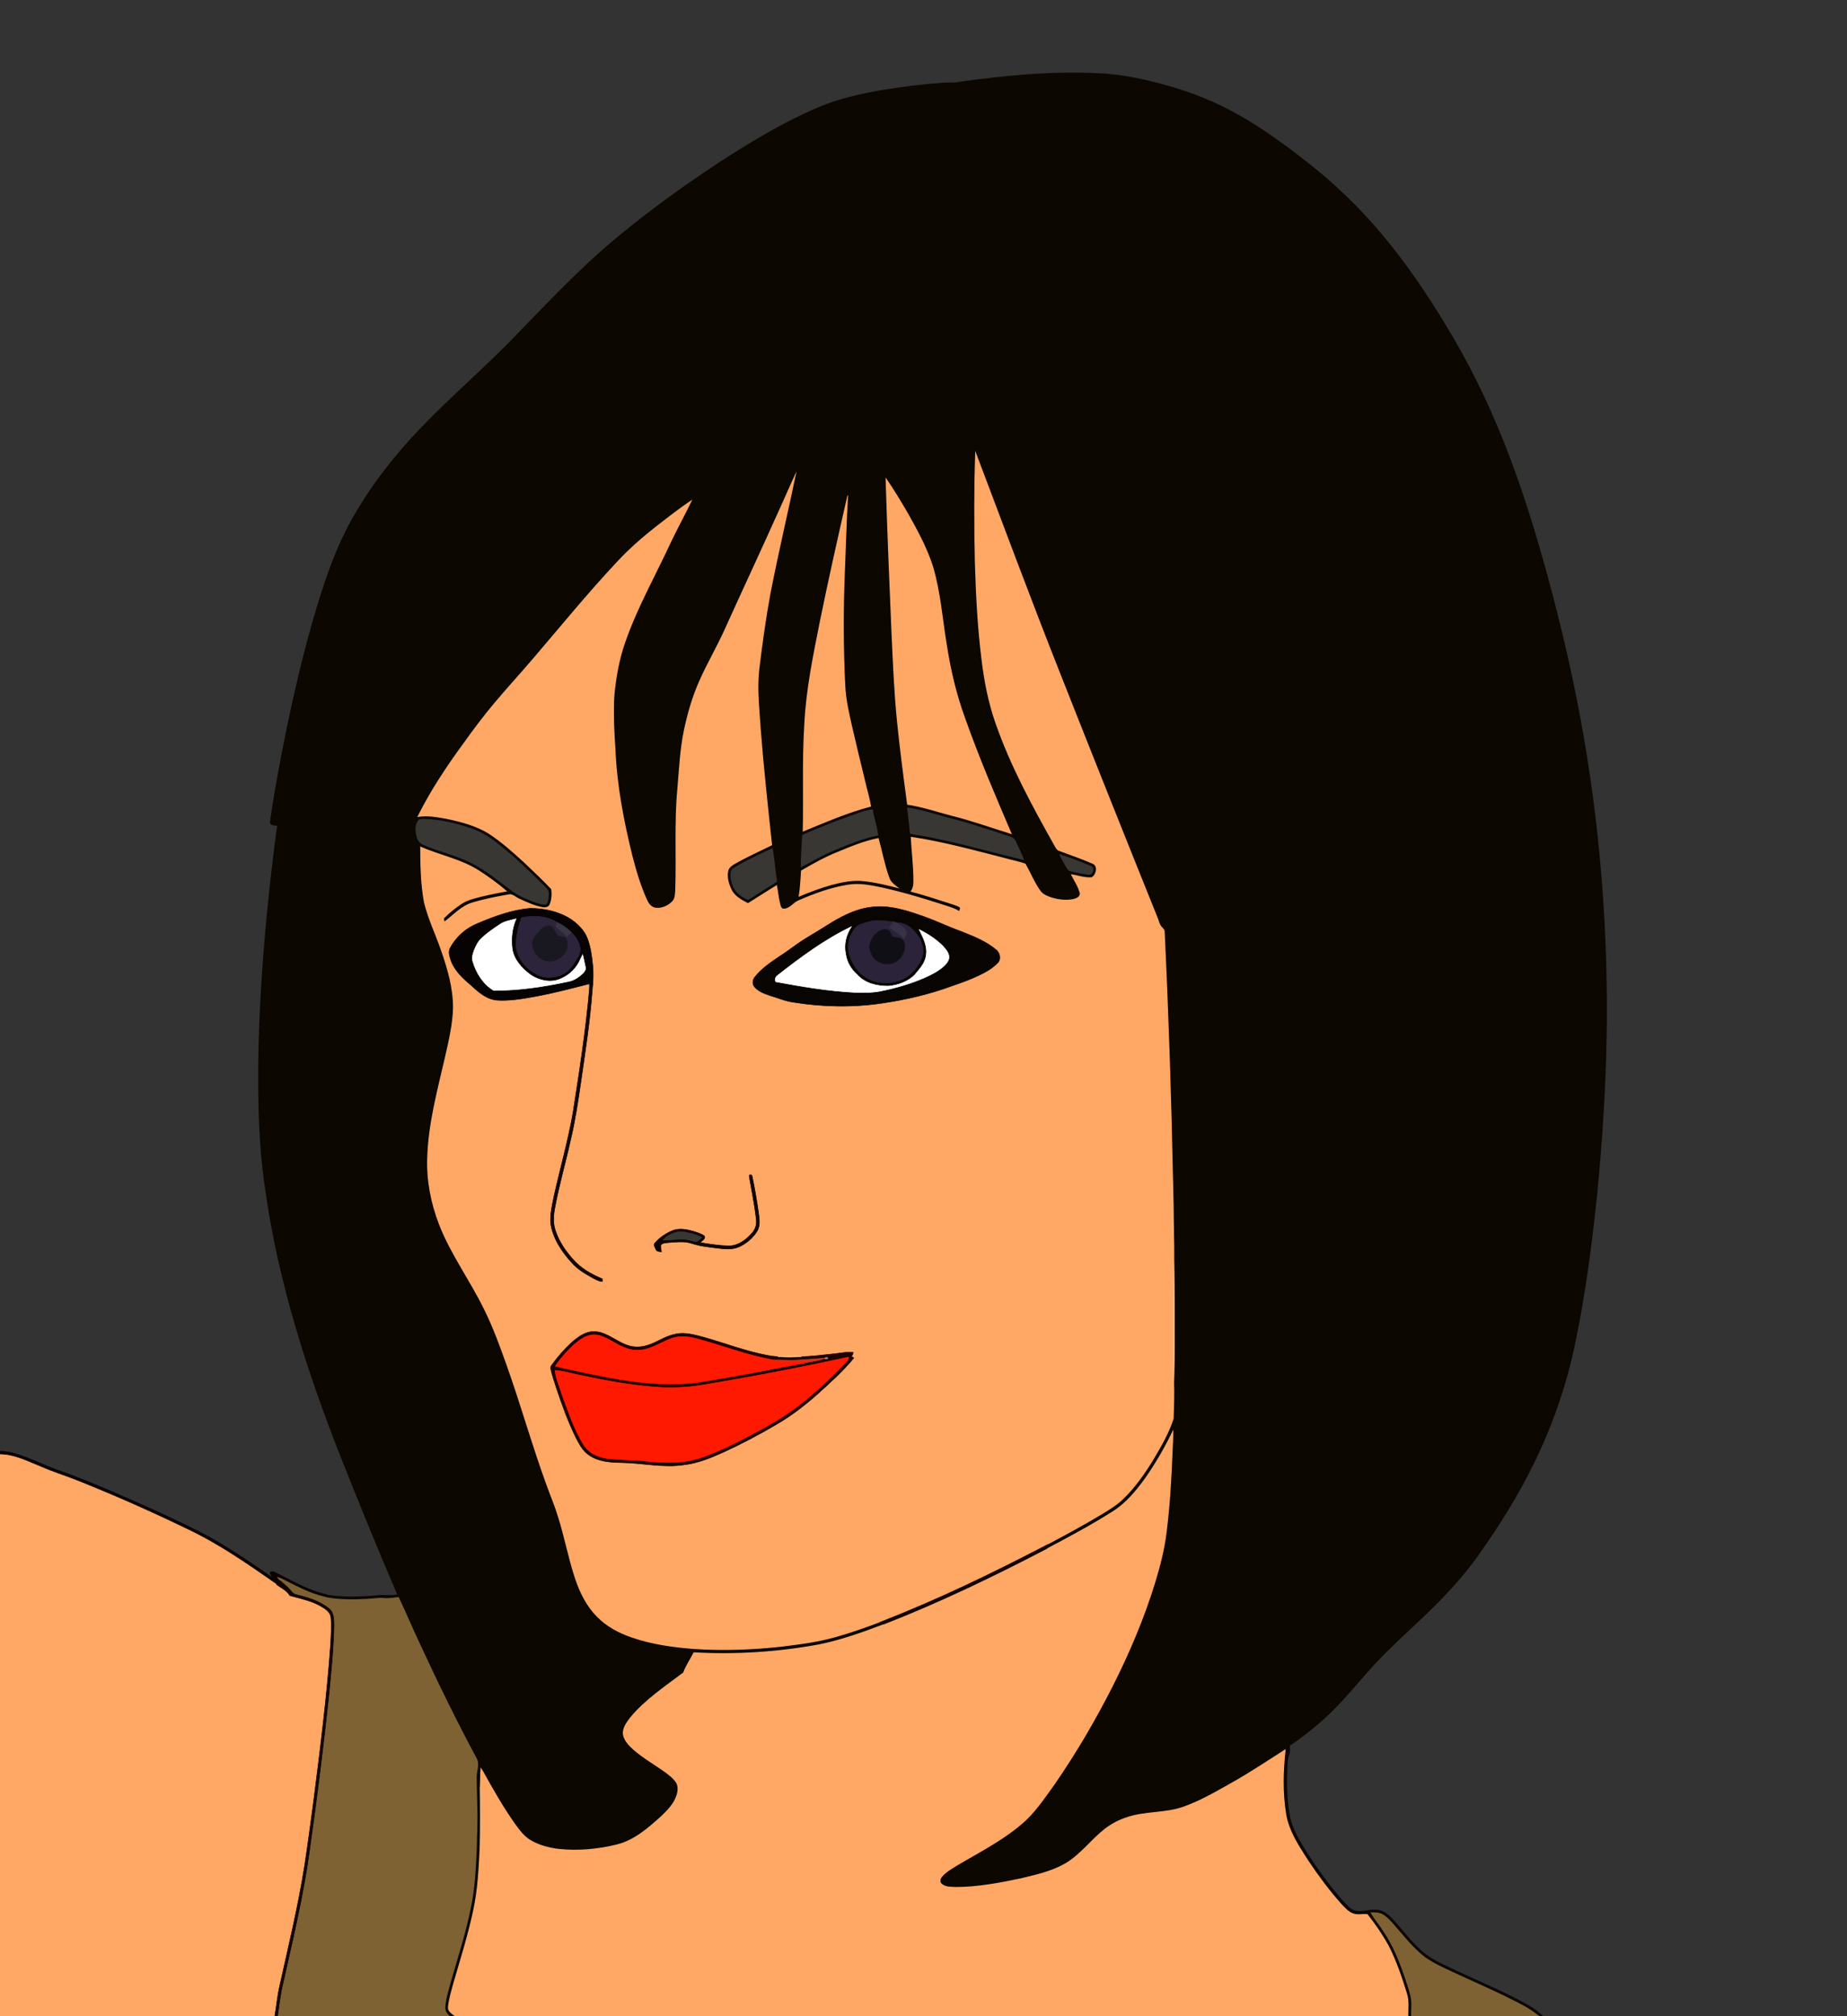
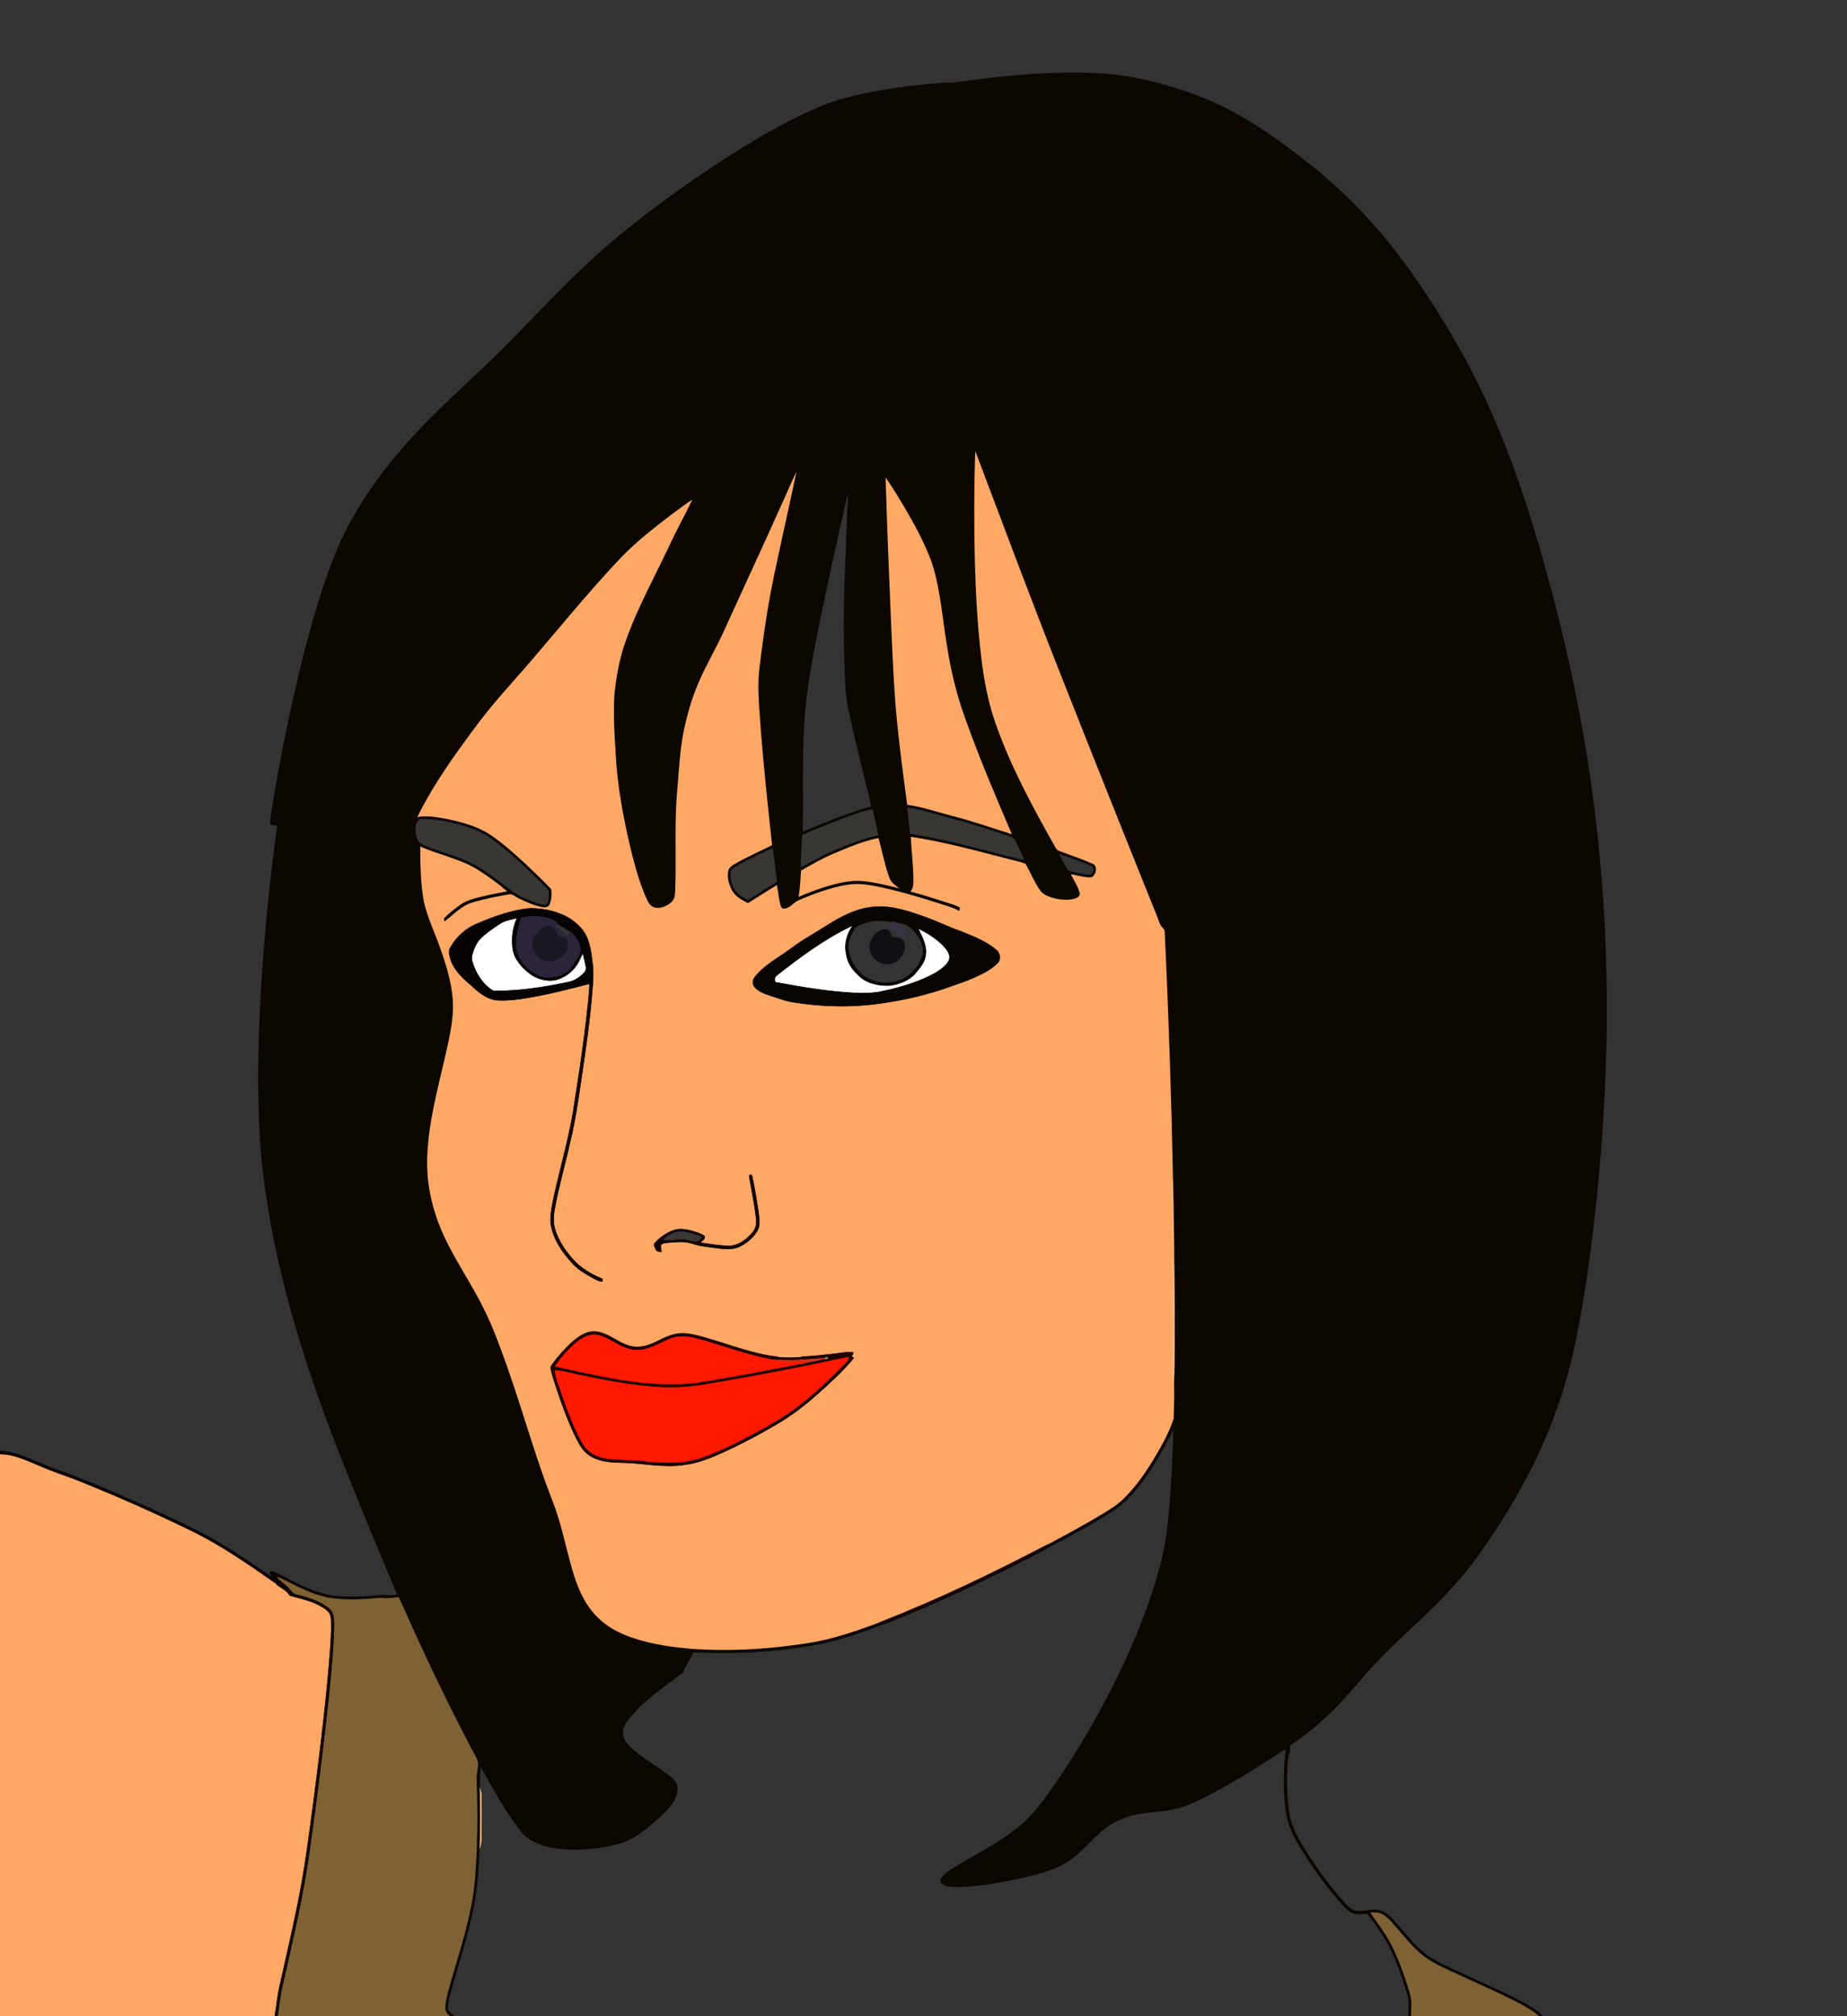
<svg xmlns="http://www.w3.org/2000/svg" version="1.1" id="Layer_1" x="0px" y="0px" viewBox="0 -61.283 1814.905 1981.283" enable-background="new 0 -61.283 1814.905 1981.283" xml:space="preserve">
  <rect x="0" y="-61.283" width="1814.905" height="1981.283" fill="#333333" stroke="none" />
  <g>
    <path fill="#FFA865" stroke="#FFA865" stroke-width="0.5" d="M958.3,381.74c27.76,73.41,55.12,146.99,84,219.97   c31.56,79.91,63.38,159.72,95.49,239.41c1.17,2.77,1.56,5.99,3.73,8.26c1.42,1.61,3.26,3.18,2.99,5.58   c3.86,80.83,6.54,161.72,8.16,242.63c-2.54,12.02-0.57,24.27-0.79,36.41c0.04,6.07-0.1,12.16,0.39,18.23   c0.43-1.72,0.88-3.42,1.28-5.13c0.29,10.53,0.47,21.07,0.35,31.6c-0.59,3.4-1.06,6.83-0.99,10.31   c0.12,31.66,0.23,63.33,0,95c0.02,4.32-0.39,8.75,0.82,12.97c0.44,11.92-0.06,23.89-0.43,35.82   c-4.6,14.41-12.32,27.55-20,40.52c-8.45,13.79-17.8,27.21-29.48,38.49c-5.83,5.73-12.84,10-19.76,14.27   c-17.81,10.78-36.14,20.67-54.51,30.46C975.85,1484.55,921.22,1510.98,864.73,1532.91c-14.27,5.33-28.63,10.48-43.31,14.57   c-17.17,4.97-34.96,7.18-52.65,9.4c-28.76,3.2-57.8,4.3-86.69,2.37c-20.95-1.58-42-4.53-61.92-11.47   c-12.44-4.34-24.42-10.73-33.64-20.29c-10.54-10.56-17.16-24.31-21.77-38.32c-6.43-19.57-10.17-39.89-16.38-59.52   c-3.09-10.49-7.43-20.55-11.14-30.82c-14.23-38.89-25.36-78.82-39.22-117.83c-6.72-18.82-13.47-37.71-22.42-55.62   c-13.82-28.39-32.92-54.07-44.34-83.66c-8.01-20.87-12.39-43.3-11.48-65.7c1.1-34.16,10.33-67.3,17.91-100.43   c3.44-15.34,7.07-30.8,7.43-46.58c0.04-19.38-5.47-38.24-11.81-56.38c-5.41-15.77-12.8-30.91-16.74-47.16   c-3.29-18.1-3.66-36.59-3.68-54.94c19.07,8.46,40.21,12.21,57.93,23.67c9.6,6.23,18.99,12.91,27.59,20.47   c-8.24,1.61-16.5,3.12-24.65,5.12c-7.07,1.74-14.38,3.4-20.51,7.52c-5.92,3.96-11.54,8.45-16.55,13.52   c-1.08,0.87,0,2.3,0.13,3.38c8.64-6.56,16.22-15.18,26.89-18.5c12.26-3.69,24.88-6.16,37.49-8.32c3.62,0.38,6.36,3.46,9.74,4.73   c7.12,3.2,14.3,6.67,22.05,8c2.71,0.6,6.15,0.01,7.2-2.93c1.76-4.64,2.1-9.86,1.35-14.74c-8.45-8.86-17.32-17.35-26.24-25.75   c-11.18-10.25-22.54-20.45-35.27-28.76c-12.13-7.44-26.1-11.2-39.89-14.19c-9.91-1.83-20.11-3.86-30.18-2.05   c12.64-25.59,28.49-49.41,45.31-72.42c9.82-13.75,19.94-27.3,30.86-40.2c12.61-15.01,25.91-29.42,38.6-44.36   c27.04-31.6,53.32-63.88,81.8-94.21c12.05-13.01,25.52-24.6,39.46-35.53c11.29-8.68,22.47-17.58,34.41-25.35   c-6.64,13.81-14.06,27.24-20.68,41.08c-15.16,32.91-33.24,64.58-45.19,98.89c-5.95,16.78-9.03,34.42-10.77,52.09   c-2.22,4.8-2.13,10.14-1.98,15.32c0.22,6.41-0.52,12.91,0.78,19.25c0.77-9.5-0.83-19.09,0.84-28.54   c-0.47,15.76,0.27,31.52,1.38,47.23c1.46,35.62,8.23,70.77,16.78,105.3c3.87,14.8,8.17,29.58,14.65,43.49   c1.54,3.28,4.2,6.48,8.01,6.98c6.01,0.79,12.12-2,16.26-6.26c2.98-3.01,2.67-7.57,3-11.46c1.09-32.95-1.03-66.01,2.05-98.89   c1.66-19.38,2.52-38.9,6.5-57.99c3.42-16.21,8.04-32.22,14.69-47.4c7.67-17.61,17.54-34.14,25.4-51.66   c17.91-39.65,36.38-79.05,54.14-118.76c5.6-12.11,10.68-24.47,16.51-36.47c-8.37,40.13-17.84,80.05-25.68,120.29   c-4.55,24.47-7.87,49.15-10.9,73.85c-2.36,19.67,0.18,39.44,1.34,59.1c2.95,38.14,7.07,76.18,11.2,114.22   c-12.5,6.28-25.38,11.85-37.46,18.95c-2.46,1.45-5,3.36-5.61,6.33c-1.41,6.05,0.47,12.31,2.97,17.82c3.08,6.8,9.99,10.6,16.37,13.8   c9.52-5.83,18.79-12.03,28.37-17.76c1.36,6.51,1.81,13.19,3.57,19.63c0.46,1.58,1.22,3.82,3.3,3.58c5.92-0.12,9.17-6.05,14.29-8.12   c15.62-6.78,31.77-12.77,48.66-15.44c11.11-1.85,22.32,0.4,33.19,2.68c20.85,4.61,41.32,10.79,61.63,17.36   c4.93,1.63,10.04,2.97,14.45,5.84c0.33-1.14,1.18-2.38,0.51-3.56c-3.93-2.24-8.41-3.18-12.63-4.69   C918.5,821.89,906.66,818,894.6,814.9c2.22-2.82,3-6.38,2.89-9.91c0.13-14.71-1.95-29.32-2.55-43.99   c31.44,4.65,62.12,13.18,92.87,21.01c6.57,1.93,13.38,3.08,19.82,5.41c5.19,8.86,8.88,18.64,15.01,26.97   c2.59,3.33,6.7,4.93,10.58,6.24c7.04,2.17,14.69,3.01,21.94,1.47c2.73-0.71,6.63-2.55,5.7-6.01   c-1.74-6.59-5.78-12.24-8.73-18.31c6.87,0.89,13.58,3.61,20.58,3c4.36-2.41,6.36-11.2,0.72-13.28   c-10.64-4.69-21.68-8.4-32.55-12.48c-1.93-0.53-3.1-2.18-4-3.83c-22.15-39.45-44.06-79.38-58.88-122.27   c-7.08-20.19-11.06-41.31-13.64-62.5c-3.94-31.66-5.53-63.56-6.48-95.43C957.08,454.58,956.99,418.13,958.3,381.74 M855.33,830.3   c-15.96,1.99-30.27,9.97-43.64,18.44c-9.55,6.16-19.6,11.53-28.87,18.12c-5.67,3.98-11.16,8.23-17.05,11.89   c-8.61,5.85-17.51,11.76-23.98,20.05c-2.32,2.65-2.75,7.04-0.34,9.78c3.73,4.41,9.36,6.48,14.66,8.32   c7.82,2.26,15.34,5.62,23.47,6.73c28.95,4.7,58.64,5.2,87.67,0.87c23.25-3.43,46.27-8.84,68.35-16.98   c8.97-3.07,17.91-6.28,26.47-10.4c6.51-3.13,13-6.69,18.03-11.99c3.81-3.38,2.59-10.06-1.22-12.97   c-10.07-8.58-22.64-13.35-34.76-18.24c-11.85-4.21-23.17-9.74-35-14.02C891.95,833.81,873.8,827.57,855.33,830.3 M469.28,846.25   c-11.43,4.57-21.14,13.25-26.97,24.07c-2.12,4.01-0.43,8.55,0.88,12.53c3.73,10,11.82,17.47,19.8,24.17   c7.24,6.82,15.56,13.98,25.95,14.66c12.74,0.68,25.38-1.62,37.86-3.89c17.68-3.26,35.06-7.91,52.48-12.32   c-0.01,1.56-0.03,3.12-0.05,4.7c-3.54,40.83-9.85,81.37-16.16,121.85c-4.78,27.55-12.5,54.46-18.59,81.72   c-1.76,8.92-4.08,17.97-3.37,27.13c2.1,14.77,10.72,27.66,20.56,38.48c5.85,6.72,13.63,11.33,21.4,15.5   c2.78,1.4,5.55,3.24,8.81,3.15c-0.03-0.64-0.08-1.92-0.11-2.57c-10.96-4.51-21.66-10.68-29.39-19.85   c-6.87-7.8-12.87-16.59-16.24-26.49c-2.89-7.39-2.43-15.46-0.98-23.1c4.1-22.7,10.67-44.85,15.58-67.37   c4.38-18.26,7.14-36.83,9.84-55.39c4.39-30.46,9.22-60.92,11.39-91.63c0.88-8.34,1.37-16.76,0.36-25.11   c-0.86-8.72-2.05-17.53-5.26-25.74c-3.02-7.87-9.31-13.97-16.13-18.66c-11.79-7.64-26.12-10.7-40.02-10.72   C502.94,832.88,485.78,839.29,469.28,846.25 M736.23,1094.91c2.33,13.64,5.21,27.23,6.72,41.01c0.85,4.79-0.15,9.87-3.26,13.69   c-6.04,7.33-14.69,13.91-24.67,13.43c-9.03-0.33-17.98-1.74-26.89-3.19c1.54-1.91,5.73-3.73,3.93-6.59   c-3.19-2.35-7.13-3.34-10.84-4.53c-6.74-1.91-14.28-3.39-20.95-0.46c-6.14,2.72-11.93,6.55-16.42,11.59   c-2.1,1.94-0.4,4.58,0.61,6.61c0.72,2.33,3.54,2.01,5.46,2.48c-0.21-1.98-0.62-3.93-0.79-5.9   c0.86-2.86,4.41-2.83,6.83-3.16c8.04-0.52,16.4-1.82,24.21,0.9c7.7,2.63,15.86,3.32,23.87,4.39   c7.52,0.98,15.52,1.97,22.63-1.38c6.91-3.28,13.13-8.51,17.17-15.05c3.75-5.96,2.08-13.18,1.3-19.71   c-1.69-11.43-3.6-22.86-6.05-34.14C739.05,1092.66,735.78,1092.41,736.23,1094.91 M577.17,1248.23   c-6.01,1.98-11.13,5.92-15.79,10.1c-6.8,6.24-12.83,13.27-18.34,20.66c-0.98,1.47-2.55,2.99-1.85,4.94   c1.36,6.54,3.7,12.83,5.68,19.21c5.56,16.58,11.49,33.11,19.28,48.81c3.33,6.28,6.75,13.06,12.99,16.93   c9.01,6.16,20.3,6.97,30.88,7.15c20.78,0.21,41.52,5.36,62.3,2.17c13.48-1.59,26.15-6.82,38.43-12.37   c17.77-8.12,35.06-17.29,51.92-27.18c14.89-8.61,28.56-19.17,41.35-30.63c12.25-11,24.53-22.14,35.01-34.86   c-0.82-0.5-1.63-0.98-2.44-1.43c0.94-1.16,1.69-2.45,1.87-3.94c-6.17-0.83-12.29,0.7-18.41,1.29   c-10.92,1.12-21.82,2.62-32.81,2.89c-3.78-1.91-8.2-0.66-12.25-0.99c-3.39,0.28-7.21-0.92-10.26,0.97   c-3.81-0.19-7.59-0.66-11.32-1.41c-21.21-4.1-41.44-11.95-62.19-17.77c-6.96-1.84-14.03-3.84-21.28-3.76   c-8.67,0.19-16.63,4.01-24.21,7.83c-7.28,3.7-15.47,6.5-23.73,5.24c-10.25-1.5-18.32-8.59-27.67-12.43   C588.98,1247.31,582.8,1246.4,577.17,1248.23z" />
    <path fill="#FFA865" stroke="#FFA865" stroke-width="0.5" d="M870.14,407.79c8.18,11.73,15.49,24.05,22.69,36.4   c9.34,16.64,18.51,33.59,24.22,51.87c7.36,25.15,9.16,51.44,13.49,77.19c3.73,24,9.29,47.76,17.64,70.6   c13.72,38.89,29.95,76.82,46.17,114.7c-19.93-6.18-39.59-13.3-59.88-18.26c-14.3-3.82-28.39-8.63-43.09-10.73   c-3.63-27.07-7.2-54.16-9.94-81.34c-3.02-29.66-4.15-59.46-5.55-89.23C873.7,508.6,871.7,458.2,870.14,407.79z" />
-     <path fill="#FFA865" stroke="#FFA865" stroke-width="0.5" d="M832.37,426.94c0.21-0.69,0.55-1.32,1.01-1.88   c-1.48,25.95-2.18,51.94-3.23,77.91c-1.49,36.65-1.34,73.36,0.48,109.99c0.71,14.05,4.05,27.76,7.11,41.43   c3.99,17.23,8.11,34.42,12.35,51.59c1.85,8.48,4.58,16.78,5.88,25.37c-23.14,6.02-45.1,15.73-67.21,24.7   c0.8-34.91-0.71-69.87,1.49-104.75c1.61-34.67,8.74-68.72,15.49-102.67C814.02,507.94,823.14,467.42,832.37,426.94z" />
    <path fill="#EDB37A" stroke="#EDB37A" stroke-width="0.5" d="M601.78,637.01c-0.15-5.18-0.24-10.52,1.98-15.32   c-0.13,2-0.22,4.02-0.36,6.03c-1.67,9.45-0.07,19.04-0.84,28.54C601.26,649.92,602,643.42,601.78,637.01z" />
    <path fill="#383733" stroke="#383733" stroke-width="0.5" d="M891.33,732.28c10.06,1.21,19.8,4.15,29.55,6.81   c11.61,3.61,23.55,6.09,35.11,9.87c10.56,3.43,21.18,6.64,31.68,10.24c3.88,1.37,9.05,1.96,10.62,6.45   c2.55,6.13,5.97,11.92,7.97,18.28c-30.96-7.4-61.59-16.31-92.85-22.43c-6.36-1.44-12.9-1.9-19.22-3.51   C893.41,749.4,892.29,740.85,891.33,732.28z" />
    <path fill="#383733" stroke="#383733" stroke-width="0.5" d="M833.97,740.94c7.77-2.56,15.42-6.01,23.61-6.89   c1.39,8.64,4.37,16.97,5.4,25.67c-15.37,2.98-29.8,9.21-44.22,15.09c-11.03,4.58-21.22,10.84-31.84,16.23   c0-10.6,0.63-21.22,1.34-31.8C803.27,752.62,818.53,746.5,833.97,740.94z" />
    <path fill="#383733" stroke="#383733" stroke-width="0.5" d="M416.42,743.44c15.71,0.41,31.21,4.04,46.06,9.04   c10.77,3.54,20.34,9.88,29.01,17.06c14.68,11.53,28.02,24.62,41.35,37.64c2.33,2.7,6.06,4.94,6.46,8.75   c-0.12,3.91,0.19,8.69-2.69,11.73c-4.33,0.35-8.48-1.37-12.51-2.72c-6.95-2.73-13.98-5.56-20.1-9.9   c-15.93-11.67-31.15-25.06-49.86-32.17c-12.5-5.2-25.77-8.32-38.13-13.87c-3.49-1.4-6-4.54-6.72-8.22   c-1.45-5.41-1.72-11.95,2.08-16.49C412.99,743.72,414.71,743.52,416.42,743.44z" />
    <path fill="#FEA865" stroke="#FEA865" stroke-width="0.5" d="M822.96,775.9c13.12-5.45,26.35-10.95,40.36-13.68   c3.58,12.95,5.96,26.27,10.58,38.92c1.61,4.92,6.2,7.69,10.04,10.73c-11.68-2.95-23.42-5.93-35.42-7.18   c-10.57-1.18-21.12,1.02-31.28,3.73c-11.14,3.06-21.92,7.22-32.56,11.68c1.51-8.55,1.8-17.24,2.44-25.88   C798.75,787.53,810.47,780.87,822.96,775.9z" />
    <path fill="#383733" stroke="#383733" stroke-width="0.5" d="M724.39,789.4c11.31-6.29,22.98-11.89,34.74-17.26   c2.12,10.85,2.66,21.96,4.47,32.88c-4.19,3.11-8.83,5.53-13.19,8.4c-5.24,3.12-10.16,6.78-15.54,9.67   c-5.63-2.6-11.34-6.22-14.04-12.04c-2.15-4.65-3.61-9.88-2.88-15.03C718.34,792.58,721.79,791,724.39,789.4z" />
-     <path fill="#393733" stroke="#393733" stroke-width="0.5" d="M1040.81,777.99c10.43,3.31,20.65,7.34,30.79,11.46   c5.01,1.23,2.38,10.5-2.57,8.82c-5.74-0.65-11.37-2.03-16.99-3.29c-2.69-0.3-3.75-2.97-4.94-4.99   C1044.99,785.99,1042.41,782.23,1040.81,777.99z" />
    <path fill="#090502" stroke="#090502" stroke-width="0.5" d="M855.33,830.3c18.47-2.73,36.62,3.51,53.79,9.6   c11.83,4.28,23.15,9.81,35,14.02c12.12,4.89,24.69,9.66,34.76,18.24c3.81,2.91,5.03,9.59,1.22,12.97   c-5.03,5.3-11.52,8.86-18.03,11.99c-8.56,4.12-17.5,7.33-26.47,10.4c-22.08,8.14-45.1,13.55-68.35,16.98   c-29.03,4.33-58.72,3.83-87.67-0.87c-8.13-1.11-15.65-4.47-23.47-6.73c-5.3-1.84-10.93-3.91-14.66-8.32   c-2.41-2.74-1.98-7.13,0.34-9.78c6.47-8.29,15.37-14.2,23.98-20.05c5.89-3.66,11.38-7.91,17.05-11.89   c9.27-6.59,19.32-11.96,28.87-18.12C825.06,840.27,839.37,832.29,855.33,830.3 M852.76,844.81c-4.86,1.53-10.7,2.64-13.52,7.37   c-4.2,6.33-7.13,14.18-5.35,21.83c1.8,8,5.9,15.56,11.75,21.32c11.87,10.82,30.96,12.27,44.57,3.89   c7.68-5.04,13.77-12.71,16.38-21.57c1.99-8.06-1.95-16.17-6.9-22.33c-4.57-5.81-11.6-10.34-19.23-9.84   c-0.54-0.22-1.6-0.66-2.14-0.88C869.85,843.87,861.07,842.07,852.76,844.81 M763.62,897.62c-1.64,1.32-2.65,4.08-1.25,5.9   c25.66,4.77,51.51,9.11,77.62,10.46c8.9,0.15,17.89,0.43,26.63-1.58c14.09-2.91,28-6.93,41.23-12.6   c7.11-3.13,14.19-6.71,19.96-11.99c2.6-2.55,5.27-5.92,4.61-9.81c-0.83-4-3.66-7.17-6.38-10.05c-6.61-6.48-14.49-11.58-22.74-15.7   c3.87,7.96,8.41,16.55,6.7,25.71c-1.02,7.58-6.57,13.19-11.18,18.85c-6.76,6.75-16.36,10.14-25.73,10.99   c-11.07,0.18-23.07-2.6-30.76-11.12c-6.04-5.3-10.35-12.55-11.37-20.58c-2.01-9.2,0.44-18.89,5.55-26.67   C810.14,862.08,786.56,879.66,763.62,897.62z" />
-     <path fill="#060302" stroke="#060302" stroke-width="0.5" d="M469.28,846.25c16.5-6.96,33.66-13.37,51.64-14.88   c13.9,0.02,28.23,3.08,40.02,10.72c6.82,4.69,13.11,10.79,16.13,18.66c3.21,8.21,4.4,17.02,5.26,25.74   c1.01,8.35,0.52,16.77-0.36,25.11c-0.92-0.49-1.83-0.96-2.74-1.43c0.02-1.58,0.04-3.14,0.05-4.7   c-17.42,4.41-34.8,9.06-52.48,12.32c-12.48,2.27-25.12,4.57-37.86,3.89c-10.39-0.68-18.71-7.84-25.95-14.66   c-7.98-6.7-16.07-14.17-19.8-24.17c-1.31-3.98-3-8.52-0.88-12.53C448.14,859.5,457.85,850.82,469.28,846.25 M512.36,840.48   c-3.16,9.46-5.72,19.45-5.11,29.49c1.73,11.22,9.68,20.99,19.78,25.94c7.78,4.92,17.97,4.08,26,0.2c5.97-2.86,9.8-8.52,13.14-14   c2.16-3.63,4.58-7.65,3.9-12.07c-1.09-5.94-4.49-11.28-8.91-15.31c-3.96-3.83-8.43-7.15-13.46-9.43   C537.25,838.62,524.23,837.95,512.36,840.48 M491.17,847.15c-6.14,4.09-12.3,8.25-17.7,13.31c-3.65,3.32-5.91,7.84-7.66,12.38   c-1.12,3.43-2.55,7.16-1.2,10.75c3.34,11.33,10.15,22.34,20.51,28.45c24.92,0.09,49.71-3.67,74.03-8.94   c5.13-1.06,9.54-4.15,13.34-7.63c1.74-1.62,3.4-3.94,2.74-6.44c-0.78-4.08-1.79-8.11-2.69-12.16   c-0.78,1.46-1.49,2.95-2.16,4.47c-3.46,8.22-10.11,15.18-18.32,18.74c-9.72,5.12-21.95,2.6-30.72-3.35   c-8.53-6.28-16.55-14.85-18.06-25.75c-1.19-9.87-0.19-20.17,3.84-29.33C501.72,843.15,495.85,843.83,491.17,847.15z" />
+     <path fill="#060302" stroke="#060302" stroke-width="0.5" d="M469.28,846.25c16.5-6.96,33.66-13.37,51.64-14.88   c13.9,0.02,28.23,3.08,40.02,10.72c6.82,4.69,13.11,10.79,16.13,18.66c3.21,8.21,4.4,17.02,5.26,25.74   c1.01,8.35,0.52,16.77-0.36,25.11c-0.92-0.49-1.83-0.96-2.74-1.43c0.02-1.58,0.04-3.14,0.05-4.7   c-17.42,4.41-34.8,9.06-52.48,12.32c-12.48,2.27-25.12,4.57-37.86,3.89c-10.39-0.68-18.71-7.84-25.95-14.66   c-7.98-6.7-16.07-14.17-19.8-24.17c-1.31-3.98-3-8.52-0.88-12.53C448.14,859.5,457.85,850.82,469.28,846.25 M512.36,840.48   c-3.16,9.46-5.72,19.45-5.11,29.49c1.73,11.22,9.68,20.99,19.78,25.94c7.78,4.92,17.97,4.08,26,0.2c5.97-2.86,9.8-8.52,13.14-14   c2.16-3.63,4.58-7.65,3.9-12.07c-1.09-5.94-4.49-11.28-8.91-15.31C537.25,838.62,524.23,837.95,512.36,840.48 M491.17,847.15c-6.14,4.09-12.3,8.25-17.7,13.31c-3.65,3.32-5.91,7.84-7.66,12.38   c-1.12,3.43-2.55,7.16-1.2,10.75c3.34,11.33,10.15,22.34,20.51,28.45c24.92,0.09,49.71-3.67,74.03-8.94   c5.13-1.06,9.54-4.15,13.34-7.63c1.74-1.62,3.4-3.94,2.74-6.44c-0.78-4.08-1.79-8.11-2.69-12.16   c-0.78,1.46-1.49,2.95-2.16,4.47c-3.46,8.22-10.11,15.18-18.32,18.74c-9.72,5.12-21.95,2.6-30.72-3.35   c-8.53-6.28-16.55-14.85-18.06-25.75c-1.19-9.87-0.19-20.17,3.84-29.33C501.72,843.15,495.85,843.83,491.17,847.15z" />
    <path fill="#2B243A" stroke="#2B243A" stroke-width="0.5" d="M512.36,840.48c11.87-2.53,24.89-1.86,35.34,4.82   c-0.53,1.17-1.08,2.36-1.49,3.6c3.35,3.55,7.55,6.22,10.79,9.92c1.38-1.38,2.77-2.73,4.16-4.09c4.42,4.03,7.82,9.37,8.91,15.31   c0.68,4.42-1.74,8.44-3.9,12.07c-3.34,5.48-7.17,11.14-13.14,14c-8.03,3.88-18.22,4.72-26-0.2c-10.1-4.95-18.05-14.72-19.78-25.94   C506.64,859.93,509.2,849.94,512.36,840.48 M539.21,848.51c-3.02,0.12-5.93,1.49-7.84,3.86c-2.95,3.44-6.65,6.65-7.84,11.2   c-1.19,4.21,0.72,8.48,2.84,12.05c3.93,6.43,12.81,9.72,19.82,6.51c5.44-2.2,10.83-6.81,11.15-13.06c0.12-2.92,0.37-6.39-1.8-8.67   c-2.29-1.43-5.43-0.67-7.62-2.22C545.41,854.77,544.06,849.16,539.21,848.51z" />
    <path fill="#FFFFFF" stroke="#FFFFFF" stroke-width="0.5" d="M491.17,847.15c4.68-3.32,10.55-4,15.95-5.5   c-4.03,9.16-5.03,19.46-3.84,29.33c1.51,10.9,9.53,19.47,18.06,25.75c8.77,5.95,21,8.47,30.72,3.35   c8.21-3.56,14.86-10.52,18.32-18.74c0.67-1.52,1.38-3.01,2.16-4.47c0.9,4.05,1.91,8.08,2.69,12.16c0.66,2.5-1,4.82-2.74,6.44   c-3.8,3.48-8.21,6.57-13.34,7.63c-24.32,5.27-49.11,9.03-74.03,8.94c-10.36-6.11-17.17-17.12-20.51-28.45   c-1.35-3.59,0.08-7.32,1.2-10.75c1.75-4.54,4.01-9.06,7.66-12.38C478.87,855.4,485.03,851.24,491.17,847.15z" />
-     <path fill="#2A2339" stroke="#2A2339" stroke-width="0.5" d="M852.76,844.81c8.31-2.74,17.09-0.94,25.56-0.21   c-1.42,1.84-2.84,3.69-4.28,5.53c4.98,3.34,10.07,6.6,14.32,10.89c0.98-2.02,2.78-4.09,2.06-6.47c-1.28-4.68-6.23-6.68-9.96-9.07   c7.63-0.5,14.66,4.03,19.23,9.84c4.95,6.16,8.89,14.27,6.9,22.33c-2.61,8.86-8.7,16.53-16.38,21.57   c-13.61,8.38-32.7,6.93-44.57-3.89c-5.85-5.76-9.95-13.32-11.75-21.32c-1.78-7.65,1.15-15.5,5.35-21.83   C842.06,847.45,847.9,846.34,852.76,844.81 M865.13,853.11c-6,3.05-10.17,9.36-10.78,16.05c0.25,3.79,1.95,7.39,3.97,10.56   c3.5,4.24,9.17,6.71,14.68,6.24c10.23-0.22,18.24-11.68,15.36-21.36c-1.71-4.91-7.55-4.33-11.67-5.24   c-0.92-2.07-1.68-4.25-3.07-6.04C871.18,851.48,867.73,851.8,865.13,853.11z" />
    <path fill="#373246" stroke="#373246" stroke-width="0.5" d="M874.04,850.13c1.44-1.84,2.86-3.69,4.28-5.53   c0.54,0.22,1.6,0.66,2.14,0.88c3.73,2.39,8.68,4.39,9.96,9.07c0.72,2.38-1.08,4.45-2.06,6.47   C884.11,856.73,879.02,853.47,874.04,850.13z" />
-     <path fill="#3B3646" stroke="#3B3646" stroke-width="0.5" d="M546.21,848.9c0.41-1.24,0.96-2.43,1.49-3.6   c5.03,2.28,9.5,5.6,13.46,9.43c-1.39,1.36-2.78,2.71-4.16,4.09C553.76,855.12,549.56,852.45,546.21,848.9z" />
    <path fill="#191720" stroke="#191720" stroke-width="0.5" d="M539.21,848.51c4.85,0.65,6.2,6.26,8.71,9.67   c2.19,1.55,5.33,0.79,7.62,2.22c2.17,2.28,1.92,5.75,1.8,8.67c-0.32,6.25-5.71,10.86-11.15,13.06c-7.01,3.21-15.89-0.08-19.82-6.51   c-2.12-3.57-4.03-7.84-2.84-12.05c1.19-4.55,4.89-7.76,7.84-11.2C533.28,850,536.19,848.63,539.21,848.51z" />
    <path fill="#FFFFFF" stroke="#FFFFFF" stroke-width="0.5" d="M763.62,897.62c22.94-17.96,46.52-35.54,72.89-48.19   c-5.11,7.78-7.56,17.47-5.55,26.67c1.02,8.03,5.33,15.28,11.37,20.58c7.69,8.52,19.69,11.3,30.76,11.12   c9.37-0.85,18.97-4.24,25.73-10.99c4.61-5.66,10.16-11.27,11.18-18.85c1.71-9.16-2.83-17.75-6.7-25.71   c8.25,4.12,16.13,9.22,22.74,15.7c2.72,2.88,5.55,6.05,6.38,10.05c0.66,3.89-2.01,7.26-4.61,9.81   c-5.77,5.28-12.85,8.86-19.96,11.99c-13.23,5.67-27.14,9.69-41.23,12.6c-8.74,2.01-17.73,1.73-26.63,1.58   c-26.11-1.35-51.96-5.69-77.62-10.46C760.97,901.7,761.98,898.94,763.62,897.62z" />
    <path fill="#110F16" stroke="#110F16" stroke-width="0.5" d="M865.13,853.11c2.6-1.31,6.05-1.63,8.49,0.21   c1.39,1.79,2.15,3.97,3.07,6.04c4.12,0.91,9.96,0.33,11.67,5.24c2.88,9.68-5.13,21.14-15.36,21.36   c-5.51,0.47-11.18-2-14.68-6.24c-2.02-3.17-3.72-6.77-3.97-10.56C854.96,862.47,859.13,856.16,865.13,853.11z" />
    <path fill="#110100" stroke="#110100" stroke-width="0.5" d="M579.23,910.17c0.91,0.47,1.82,0.94,2.74,1.43   c-2.17,30.71-7,61.17-11.39,91.63c-2.7,18.56-5.46,37.13-9.84,55.39c-4.91,22.52-11.48,44.67-15.58,67.37   c-1.45,7.64-1.91,15.71,0.98,23.1c3.37,9.9,9.37,18.69,16.24,26.49c7.73,9.17,18.43,15.34,29.39,19.85   c0.03,0.65,0.08,1.93,0.11,2.57c-3.26,0.09-6.03-1.75-8.81-3.15c-7.77-4.17-15.55-8.78-21.4-15.5   c-9.84-10.82-18.46-23.71-20.56-38.48c-0.71-9.16,1.61-18.21,3.37-27.13c6.09-27.26,13.81-54.17,18.59-81.72   C569.38,991.54,575.69,951,579.23,910.17z" />
    <path fill="#100200" stroke="#100200" stroke-width="0.5" d="M736.23,1094.91c-0.45-2.5,2.82-2.25,2.86-0.01   c2.45,11.28,4.36,22.71,6.05,34.14c0.78,6.53,2.45,13.75-1.3,19.71c-4.04,6.54-10.26,11.77-17.17,15.05   c-7.11,3.35-15.11,2.36-22.63,1.38c-8.01-1.07-16.17-1.76-23.87-4.39c-7.81-2.72-16.17-1.42-24.21-0.9   c-2.42,0.33-5.97,0.3-6.83,3.16c0.17,1.97,0.58,3.92,0.79,5.9c-1.92-0.47-4.74-0.15-5.46-2.48   c-1.01-2.03-2.71-4.67-0.61-6.61c4.49-5.04,10.28-8.87,16.42-11.59c6.67-2.93,14.21-1.45,20.95,0.46   c3.71,1.19,7.65,2.18,10.84,4.53c1.8,2.86-2.39,4.68-3.93,6.59c8.91,1.45,17.86,2.86,26.89,3.19   c9.98,0.48,18.63-6.1,24.67-13.43c3.11-3.82,4.11-8.9,3.26-13.69C741.44,1122.14,738.56,1108.55,736.23,1094.91    M651.27,1157.24c7.61,0.84,15.21-1.65,22.81-0.45c3.33,0.46,6.51,1.75,9.87,2.11c2.33-0.54,3.92-2.5,5.63-4.03   c-4.95-3.02-10.74-4.19-16.34-5.32C665.2,1147.81,656.88,1151.6,651.27,1157.24z" />
    <path fill="#F0B17B" stroke="#F0B17B" stroke-width="0.5" d="M1152.67,1097.59c0.51,16.49,0.78,33,0.88,49.51   c-0.4,1.71-0.85,3.41-1.28,5.13c-0.49-6.07-0.35-12.16-0.39-18.23C1152.1,1121.86,1150.13,1109.61,1152.67,1097.59z" />
    <path fill="#383734" stroke="#383734" stroke-width="0.5" d="M651.27,1157.24c5.61-5.64,13.93-9.43,21.97-7.69   c5.6,1.13,11.39,2.3,16.34,5.32c-1.71,1.53-3.3,3.49-5.63,4.03c-3.36-0.36-6.54-1.65-9.87-2.11   C666.48,1155.59,658.88,1158.08,651.27,1157.24z" />
    <path fill="#F8BB85" stroke="#F8BB85" stroke-width="0.5" d="M1152.91,1189.01c-0.07-3.48,0.4-6.91,0.99-10.31   c0.4,15.76,0.33,31.53,0.45,47.3c-0.08,23.66,0.33,47.35-0.62,70.98c-1.21-4.22-0.8-8.65-0.82-12.97   C1153.14,1252.34,1153.03,1220.67,1152.91,1189.01z" />
    <path fill="#1D0000" stroke="#1D0000" stroke-width="0.5" d="M577.17,1248.23c5.63-1.83,11.81-0.92,17.16,1.42   c9.35,3.84,17.42,10.93,27.67,12.43c8.26,1.26,16.45-1.54,23.73-5.24c7.58-3.82,15.54-7.64,24.21-7.83   c7.25-0.08,14.32,1.92,21.28,3.76c20.75,5.82,40.98,13.67,62.19,17.77c3.73,0.75,7.51,1.22,11.32,1.41   c7.49,0.57,15.01,0.47,22.51,0.02c10.99-0.27,21.89-1.77,32.81-2.89c6.12-0.59,12.24-2.12,18.41-1.29   c-0.18,1.49-0.93,2.78-1.87,3.94c0.81,0.45,1.62,0.93,2.44,1.43c-10.48,12.72-22.76,23.86-35.01,34.86   c-12.79,11.46-26.46,22.02-41.35,30.63c-16.86,9.89-34.15,19.06-51.92,27.18c-12.28,5.55-24.95,10.78-38.43,12.37   c-20.78,3.19-41.52-1.96-62.3-2.17c-10.58-0.18-21.87-0.99-30.88-7.15c-6.24-3.87-9.66-10.65-12.99-16.93   c-7.79-15.7-13.72-32.23-19.28-48.81c-1.98-6.38-4.32-12.67-5.68-19.21c-0.7-1.95,0.87-3.47,1.85-4.94   c5.51-7.39,11.54-14.42,18.34-20.66C566.04,1254.15,571.16,1250.21,577.17,1248.23 M563.51,1260.54   c-6.71,6.15-12.73,13.1-17.92,20.58c9.67,2.9,19.68,4.52,29.52,6.75c23.72,5.02,47.65,9.5,71.91,10.71   c13.96,0.17,28.06,0.67,41.86-1.87c34.52-5.41,68.78-12.26,103.08-18.81c6.05-1.43,12.52-1.67,18.22-4.23   c0.72,0.91,3.35,0.99,3.35-0.5c-1-0.77-1.99-0.73-2.98,0.14c-9.18,0.8-18.38,1.34-27.57,1.97   c-7.47,0.47-14.93-0.36-22.39-0.11c-25.97-4.25-50.46-14.22-75.81-20.88c-8.55-2.36-17.98-3.29-26.36,0.19   c-9.73,3.78-18.7,10.13-29.39,10.93c-9.52,1.08-18.44-3.28-26.39-8c-6.39-3.45-13.11-7.65-20.67-6.95   C574.76,1251.28,568.79,1255.92,563.51,1260.54 M690.95,1299.64c-12.86,2.19-25.92,3.03-38.95,2.6   c-27.11-1.36-53.9-6.12-80.4-11.86c-8.8-1.45-17.33-4.53-26.27-5c0.64,7.38,3.93,14.18,6,21.23   c4.98,14.3,10.07,28.64,16.75,42.25c3.13,5.92,6.1,12.33,11.56,16.49c7.46,5.77,17.19,7.16,26.36,7.36   c8.78,1.04,17.67,0.46,26.44,1.69c8.8,1.16,17.68,1.47,26.56,1.36c12.82,0.33,25.59-2.45,37.43-7.26   c18.11-7.23,35.46-16.2,52.54-25.58c14.12-7.78,27.91-16.3,40.39-26.55c15.04-12.17,29.14-25.49,42.46-39.52   c1.28-1.18,1.97-2.74,1.95-4.48C786.39,1282.54,738.77,1291.75,690.95,1299.64z" />
    <path fill="#FF1901" stroke="#FF1901" stroke-width="0.5" d="M563.51,1260.54c5.28-4.62,11.25-9.26,18.46-10.08   c7.56-0.7,14.28,3.5,20.67,6.95c7.95,4.72,16.87,9.08,26.39,8c10.69-0.8,19.66-7.15,29.39-10.93   c8.38-3.48,17.81-2.55,26.36-0.19c25.35,6.66,49.84,16.63,75.81,20.88c10.5,2.4,21.4,0.79,32.07,0.99   c-0.17,0.43-0.52,1.31-0.7,1.74c-34.3,6.55-68.56,13.4-103.08,18.81c-13.8,2.54-27.9,2.04-41.86,1.87   c-24.26-1.21-48.19-5.69-71.91-10.71c-9.84-2.23-19.85-3.85-29.52-6.75C550.78,1273.64,556.8,1266.69,563.51,1260.54z" />
    <path fill="#F9BD87" stroke="#F9BD87" stroke-width="0.5" d="M764.73,1271.95c3.05-1.89,6.87-0.69,10.26-0.97   c4.05,0.33,8.47-0.92,12.25,0.99C779.74,1272.42,772.22,1272.52,764.73,1271.95z" />
    <path fill="#C7331D" stroke="#C7331D" stroke-width="0.5" d="M782.98,1275.28c9.19-0.63,18.39-1.17,27.57-1.97l-0.37,0.36   c-5.7,2.56-12.17,2.8-18.22,4.23c0.18-0.43,0.53-1.31,0.7-1.74c-10.67-0.2-21.57,1.41-32.07-0.99   C768.05,1274.92,775.51,1275.75,782.98,1275.28z" />
    <path fill="#998278" stroke="#998278" stroke-width="0.5" d="M810.55,1273.31c0.99-0.87,1.98-0.91,2.98-0.14   c0,1.49-2.63,1.41-3.35,0.5L810.55,1273.31z" />
    <path fill="#FF1901" stroke="#FF1901" stroke-width="0.5" d="M690.95,1299.64c47.82-7.89,95.44-17.1,142.82-27.27   c0.02,1.74-0.67,3.3-1.95,4.48c-13.32,14.03-27.42,27.35-42.46,39.52c-12.48,10.25-26.27,18.77-40.39,26.55   c-17.08,9.38-34.43,18.35-52.54,25.58c-11.84,4.81-24.61,7.59-37.43,7.26c-8.88,0.11-17.76-0.2-26.56-1.36   c-8.77-1.23-17.66-0.65-26.44-1.69c-9.17-0.2-18.9-1.59-26.36-7.36c-5.46-4.16-8.43-10.57-11.56-16.49   c-6.68-13.61-11.77-27.95-16.75-42.25c-2.07-7.05-5.36-13.85-6-21.23c8.94,0.47,17.47,3.55,26.27,5   c26.5,5.74,53.29,10.5,80.4,11.86C665.03,1302.67,678.09,1301.83,690.95,1299.64z" />
-     <path fill="#FFA865" stroke="#FFA865" stroke-width="0.5" d="M1125.67,1390.64c10.38-14.92,19.46-30.75,27.23-47.18   c0.16,7.29-0.38,14.58-0.66,21.87c-1.03,26.18-2.53,52.38-5.76,78.4c-1.98,17.15-6.36,33.9-11.36,50.39   c-10.76,35-25.13,68.8-41.59,101.48c-16.82,33.23-35.67,65.45-56.8,96.13c-8.83,12.33-17.36,25.08-28.31,35.67   c-20.09,18.64-44.84,30.95-68.22,44.82c-5.02,3.17-10.37,6.13-14.31,10.67c-1.67,1.82-2.72,4.91-0.63,6.87   c3.68,3.34,9.1,3.04,13.74,3.3c21.51,0.03,42.78-4.02,63.75-8.44c14.81-3.59,30.06-6.86,43.43-14.46   c15.18-8.67,25.41-23.31,38.99-33.98c6.64-5.25,14.27-9.21,22.32-11.81c17.99-6.03,37.6-3.87,55.52-10.27   c17.14-6.13,32.89-15.45,48.7-24.35c17.66-10.06,34.6-21.3,51.69-32.26c-2.39,21.12-3.03,42.67,0.4,63.72   c2.82,17.09,12.73,31.75,21.91,46.04c9.93,14.84,20.55,29.27,32.49,42.57c3.57,3.75,7.17,8.08,12.38,9.5   c4.32,1.26,8.84-0.15,13.21,0.45c7.79,9.92,14.99,20.4,21.05,31.49c7.46,14.78,12.82,30.51,17.67,46.31   c2.45,7.24,1.26,14.94,1.38,22.43H446.72c-2.81-2.32-7.13-4.67-6.53-8.95c0.73-8.07,3.21-15.84,5.31-23.62   c6.84-23.68,14.36-47.21,19.43-71.35c4.37-19.96,5.31-40.42,6.34-60.75c2.74-6.8,1.61-14.21,1.79-21.33   c0.01-10.35,0.21-20.71,0.06-31.05c-0.01-2.56-0.88-4.96-1.7-7.32c0.42-6.72,0.19-13.47,0.84-20.17   c0.98,1.44,1.94,2.93,2.82,4.48c9.51,17.2,19.28,34.32,30.58,50.43c4.47,6.06,8.92,12.52,15.51,16.48   c8.43,5.04,18.13,7.63,27.83,8.78c19.15,2.01,38.67,0.2,57.33-4.42c17.02-4.32,30.5-16.19,43.21-27.67   c6.22-5.9,12.53-12.34,15.21-20.69c1.25-4.13,1.8-9.06-0.81-12.78c-2.57-3.73-6.21-6.53-9.78-9.22   c-10.45-7.62-21.86-13.92-31.64-22.43c-4.43-4-9.03-8.57-10.34-14.6c-1.08-6.68,3.31-12.51,7.14-17.48   c14.64-17.59,33.91-30.35,51.98-44.03c2.58-7.01,6.93-13.18,10.25-19.85c41.18,2.34,82.62-0.36,123.19-7.78   c21.73-4.42,42.68-11.92,63.36-19.79c55.05-21.48,108.37-47.18,160.72-74.53c21.52-11.37,43.02-22.88,63.62-35.88   C1106.11,1416.12,1116.45,1403.52,1125.67,1390.64z" />
    <path fill="#0B0201" stroke="#0B0201" stroke-width="0.5" d="M0,1364.84c3.95,0.11,7.89,0.57,11.73,1.53   c15.82,4.06,30.27,11.93,45.62,17.33c17.74,6.07,35.04,13.35,52.3,20.68c22.5,9.65,44.86,19.6,66.95,30.16   c13.98,6.73,27.94,13.58,41.21,21.67c17.13,10.4,33.75,21.64,50.11,33.22c-0.85-1.52-1.83-2.95-2.53-4.51   c0.36-2.98,3.68-1.63,5.4-0.75c16.34,8.13,32.35,17.74,50.4,21.62c-0.38,0.6-1.14,1.79-1.52,2.39   c-10.63-2.27-20.62-6.76-30.32-11.56c-5.54-2.65-10.79-5.92-16.61-7.95c0.66,1.02,1.34,2.08,2.08,3.1   c-1.03,1.33-2.05,2.68-3.06,4.06c-28.11-19.63-56.38-39.4-87.47-54.11c-36.41-17.63-73.42-34.02-111.03-48.92   c-11.11-4.29-22.51-7.84-33.4-12.71c-12.87-5.11-25.69-11.9-39.86-12.02V1364.84z" />
    <path fill="#FFA865" stroke="#FFA865" stroke-width="0.5" d="M0,1368.07c14.17,0.12,26.99,6.91,39.86,12.02   c10.89,4.87,22.29,8.42,33.4,12.71c37.61,14.9,74.62,31.29,111.03,48.92c31.09,14.71,59.36,34.48,87.47,54.11   c4.44,3.45,10.11,5.71,12.94,10.84c10,2.83,20.44,4.89,29.68,9.96c4.48,2.57,10.09,5.68,10.75,11.36   c0.84,8.67,0.16,17.4-0.23,26.08c-3.6,51.35-10.1,102.44-16.57,153.49c-2.87,21.55-5.74,43.1-9.01,64.59   c-6.24,39.62-15.7,78.62-24.39,117.75c-2.37,9.91-3.15,20.09-4.95,30.1H0V1368.07z" />
    <path fill="#110100" stroke="#110100" stroke-width="0.5" d="M864.73,1532.91c56.49-21.93,111.12-48.36,164.82-76.37   c-0.26,1.25-0.5,2.53-0.73,3.82c-52.35,27.35-105.67,53.05-160.72,74.53C866.97,1534.21,865.84,1533.55,864.73,1532.91z" />
    <path fill="#7E6233" stroke="#7E6233" stroke-width="0.5" d="M272.74,1488.67c5.82,2.03,11.07,5.3,16.61,7.95   c9.7,4.8,19.69,9.29,30.32,11.56c13.63,2.61,27.6,2.46,41.4,1.72c5.4-0.24,10.79-1.32,16.21-0.8c4.85,0.49,9.67-0.52,14.47-1   c7.57,15.95,14.36,32.28,21.95,48.23c17.37,37.45,35.51,74.56,55.03,110.94c2.75,5.94-0.47,12.45-0.35,18.65   c0.18,9.35,0.39,18.72,0.63,28.08c0.6,14-0.31,27.99-0.5,41.99c-0.93,18.73-1.69,37.59-5.49,56.02   c-4.82,24.61-12.51,48.51-19.47,72.56c-2.28,8.74-5.35,17.4-5.92,26.47c-0.41,3.62,1.84,6.74,4.48,8.96H272.72   c1.54-10.69,2.76-21.44,5.28-31.95c9.77-43.71,20.29-87.35,26.29-131.79c7.05-49.98,13.37-100.05,18.71-150.24   c2.24-23.29,4.69-46.6,5.18-70.01c-0.16-5.67,0.1-12.46-4.77-16.4c-9.36-7.78-21.42-11.11-32.98-14.05   c-2.54-0.49-3.88-2.85-5.49-4.59c-2.92-3.55-6.73-6.16-10.12-9.2C274.08,1490.75,273.4,1489.69,272.74,1488.67z" />
    <path fill="#100200" stroke="#100200" stroke-width="0.5" d="M271.76,1495.83c1.01-1.38,2.03-2.73,3.06-4.06   c3.39,3.04,7.2,5.65,10.12,9.2c1.61,1.74,2.95,4.1,5.49,4.59c11.56,2.94,23.62,6.27,32.98,14.05   c4.87,3.94,4.61,10.73,4.77,16.4c-0.49,23.41-2.94,46.72-5.18,70.01c-5.34,50.19-11.66,100.26-18.71,150.24   c-6,44.44-16.52,88.08-26.29,131.79c-2.52,10.51-3.74,21.26-5.28,31.95h-2.74c1.8-10.01,2.58-20.19,4.95-30.1   c8.69-39.13,18.15-78.13,24.39-117.75c3.27-21.49,6.14-43.04,9.01-64.59c6.47-51.05,12.97-102.14,16.57-153.49   c0.39-8.68,1.07-17.41,0.23-26.08c-0.66-5.68-6.27-8.79-10.75-11.36c-9.24-5.07-19.68-7.13-29.68-9.96   C281.87,1501.54,276.2,1499.28,271.76,1495.83z" />
    <path fill="#EDB17B" stroke="#EDB17B" stroke-width="0.5" d="M471.42,1695.63c0.82,2.36,1.69,4.76,1.7,7.32   c0.15,10.34-0.05,20.7-0.06,31.05c-0.18,7.12,0.95,14.53-1.79,21.33C471.81,1735.43,471.67,1715.52,471.42,1695.63z" />
    <path fill="#7E6233" stroke="#7E6233" stroke-width="0.5" d="M1346.6,1818.06c3.91-0.06,8.1-0.32,11.68,1.63   c3.99,2.13,7.12,5.51,10.15,8.82c10.13,11.49,19.48,23.9,31.68,33.34c8.41,6.1,18.01,10.24,27.34,14.71   c16.39,7.63,32.96,14.86,49.27,22.66c12.31,6.23,25.18,11.82,35.85,20.78H1386.64c-0.34-6.34,0.83-12.75-0.57-19   c-1.34-6.3-3.6-12.34-5.57-18.45c-5.46-15.93-11.64-31.81-21.22-45.77C1355.33,1830.34,1350.23,1824.68,1346.6,1818.06z" />
    <path fill="#0C0701" d="M1552.28,640.92c-8.71-46.51-19.65-92.59-32.15-138.22c-10.5-38.33-22.17-76.39-36.17-113.6   c-15.42-41.08-33.94-81.04-56.12-118.92c-18.63-31.68-38.76-62.57-61.74-91.28c-21.95-27.5-46.8-52.68-74.1-74.89   c-24.9-19.89-50.55-39.11-78.56-54.47c-19.09-10.46-39.33-18.75-60.18-24.98c-24.24-7.13-49.07-12.95-74.41-13.91   c-45.45-2.23-90.95,2.19-135.93,8.41c-5.58,1.32-11.3,0.43-16.95,0.98c-20.22,1.53-40.38,3.98-60.39,7.34   c-20.92,3.69-41.86,8.31-61.44,16.75c-33.5,14.21-64.8,33.03-95.32,52.71   c-35.13,23-69.27,47.6-101.64,74.37c-38.65,31.81-72.55,68.76-107.52,104.44C471.53,304.21,441.01,330.33,413.35,359.37   c-24.75,25.77-47.11,53.99-64.97,84.98c-19.06,32.27-30.51,68.24-41,104.01c-12.28,43.03-22.01,86.75-30.6,130.66   c-4.16,22.25-8.45,44.5-11.41,66.94c-0.83,4.08,4.25,4,6.94,4.33c-6.49,47.71-11.44,95.62-14.78,143.64   c-2.93,43.28-4.55,86.69-3.54,130.07c0.62,28.81,2.6,57.63,6.94,86.13c12.88,89.82,40.86,176.68,74.04,260.87   c17.87,45.1,36.2,90.03,55.33,134.62c-6.39,1.41-12.88-0.11-19.31,0.82c-16.55,1.33-33.35,2.17-49.8-0.65   c-0.38,0.6-1.14,1.79-1.52,2.39c13.63,2.61,27.6,2.46,41.4,1.72c5.4-0.24,10.79-1.32,16.21-0.8c4.85,0.49,9.67-0.52,14.47-1   c7.57,15.95,14.36,32.28,21.95,48.23c17.37,37.45,35.51,74.56,55.03,110.94c2.75,5.94-0.47,12.45-0.35,18.65   c0.18,9.35,0.39,18.72,0.63,28.08c0.6,14-0.31,27.99-0.5,41.99c-0.93,18.73-1.69,37.59-5.49,56.02   c-4.82,24.61-12.51,48.51-19.47,72.56c-2.28,8.74-5.35,17.4-5.92,26.47c-0.41,3.62,1.84,6.74,4.48,8.96h4.61   c-2.81-2.32-7.13-4.67-6.53-8.95c0.73-8.07,3.21-15.84,5.31-23.62c6.84-23.68,14.36-47.21,19.43-71.35   c4.37-19.96,5.31-40.42,6.34-60.75c0.54-19.9,0.4-39.81,0.15-59.7c0.42-6.72,0.19-13.47,0.84-20.17   c0.98,1.44,1.94,2.93,2.82,4.48c9.51,17.2,19.28,34.32,30.58,50.43c4.47,6.06,8.92,12.52,15.51,16.48   c8.43,5.04,18.13,7.63,27.83,8.78c19.15,2.01,38.67,0.2,57.33-4.42c17.02-4.32,30.5-16.19,43.21-27.67   c6.22-5.9,12.53-12.34,15.21-20.69c1.25-4.13,1.8-9.06-0.81-12.78c-2.57-3.73-6.21-6.53-9.78-9.22   c-10.45-7.62-21.86-13.92-31.64-22.43c-4.43-4-9.03-8.57-10.34-14.6c-1.08-6.68,3.31-12.51,7.14-17.48   c14.64-17.59,33.91-30.35,51.98-44.03c2.58-7.01,6.93-13.18,10.25-19.85c41.18,2.34,82.62-0.36,123.19-7.78   c21.73-4.42,42.68-11.92,63.36-19.79c-1.13-0.68-2.26-1.34-3.37-1.98c-14.27,5.33-28.63,10.48-43.31,14.57   c-17.17,4.97-34.96,7.18-52.65,9.4c-28.76,3.2-57.8,4.3-86.69,2.37c-20.95-1.58-42-4.53-61.92-11.47   c-12.44-4.34-24.42-10.73-33.64-20.29c-10.54-10.56-17.16-24.31-21.77-38.32c-6.43-19.57-10.17-39.89-16.38-59.52   c-3.09-10.49-7.43-20.55-11.14-30.82c-14.23-38.89-25.36-78.82-39.22-117.83c-6.72-18.82-13.47-37.71-22.42-55.62   c-13.82-28.39-32.92-54.07-44.34-83.66c-8.01-20.87-12.39-43.3-11.48-65.7c1.1-34.16,10.33-67.3,17.91-100.43   c3.44-15.34,7.07-30.8,7.43-46.58c0.04-19.38-5.47-38.24-11.81-56.38c-5.41-15.77-12.8-30.91-16.74-47.16   c-3.29-18.1-3.66-36.59-3.68-54.94c19.07,8.46,40.21,12.21,57.93,23.67c9.6,6.23,18.99,12.91,27.59,20.47   c-8.24,1.61-16.5,3.12-24.65,5.12c-7.07,1.74-14.38,3.4-20.51,7.52c-5.92,3.96-11.54,8.45-16.55,13.52   c-1.08,0.87,0,2.3,0.13,3.38c8.64-6.56,16.22-15.18,26.89-18.5c12.26-3.69,24.88-6.16,37.49-8.32c3.62,0.38,6.36,3.46,9.74,4.73   c7.12,3.2,14.3,6.67,22.05,8c2.71,0.6,6.15,0.01,7.2-2.93c1.76-4.64,2.1-9.86,1.35-14.74c-8.45-8.86-17.32-17.35-26.24-25.75   c-11.18-10.25-22.54-20.45-35.27-28.76c-12.13-7.44-26.1-11.2-39.89-14.19c-9.91-1.83-20.11-3.86-30.18-2.05   c12.64-25.59,28.49-49.41,45.31-72.42c9.82-13.75,19.94-27.3,30.86-40.2c12.61-15.01,25.91-29.42,38.6-44.36   c27.04-31.6,53.32-63.88,81.8-94.21c12.05-13.01,25.52-24.6,39.46-35.53c11.29-8.68,22.47-17.58,34.41-25.35   c-6.64,13.81-14.06,27.24-20.68,41.08c-15.16,32.91-33.24,64.58-45.19,98.89c-5.95,16.78-9.03,34.42-10.77,52.09   c-0.13,2-0.22,4.02-0.36,6.03c-0.47,15.76,0.27,31.52,1.38,47.23c1.46,35.62,8.23,70.77,16.78,105.3   c3.87,14.8,8.17,29.58,14.65,43.49c1.54,3.28,4.2,6.48,8.01,6.98c6.01,0.79,12.12-2,16.26-6.26c2.98-3.01,2.67-7.57,3-11.46   c1.09-32.95-1.03-66.01,2.05-98.89c1.66-19.38,2.52-38.9,6.5-57.99c3.42-16.21,8.04-32.22,14.69-47.4   c7.67-17.61,17.54-34.14,25.4-51.66c17.91-39.65,36.38-79.05,54.14-118.76c5.6-12.11,10.68-24.47,16.51-36.47   c-8.37,40.13-17.84,80.05-25.68,120.29c-4.55,24.47-7.87,49.15-10.9,73.85c-2.36,19.67,0.18,39.44,1.34,59.1   C750.48,693.21,754.6,731.25,758.73,769.29c-12.5,6.28-25.38,11.85-37.46,18.95c-2.46,1.45-5,3.36-5.61,6.33   c-1.41,6.05,0.47,12.31,2.97,17.82c3.08,6.8,9.99,10.6,16.37,13.8c9.52-5.83,18.79-12.03,28.37-17.76   c1.36,6.51,1.81,13.19,3.57,19.63c0.46,1.58,1.22,3.82,3.3,3.58c5.92-0.12,9.17-6.05,14.29-8.12   c15.62-6.78,31.77-12.77,48.66-15.44c11.11-1.85,22.32,0.4,33.19,2.68c20.85,4.61,41.32,10.79,61.63,17.36   c4.93,1.63,10.04,2.97,14.45,5.84c0.33-1.14,1.18-2.38,0.51-3.56c-3.93-2.24-8.41-3.18-12.63-4.69   C918.5,821.89,906.66,818,894.6,814.9c2.22-2.82,3-6.38,2.89-9.91c0.13-14.71-1.95-29.32-2.55-43.99   c31.44,4.65,62.12,13.18,92.87,21.01c6.57,1.93,13.38,3.08,19.82,5.41c5.19,8.86,8.88,18.64,15.01,26.97   c2.59,3.33,6.7,4.93,10.58,6.24c7.04,2.17,14.69,3.01,21.94,1.47c2.73-0.71,6.63-2.55,5.7-6.01   c-1.74-6.59-5.78-12.24-8.73-18.31c6.87,0.89,13.58,3.61,20.58,3c4.36-2.41,6.36-11.2,0.72-13.28   c-10.64-4.69-21.68-8.4-32.55-12.48c-1.93-0.53-3.1-2.18-4-3.83c-22.15-39.45-44.06-79.38-58.88-122.27   c-7.08-20.19-11.06-41.31-13.64-62.5c-3.94-31.66-5.53-63.56-6.48-95.43c-0.8-36.41-0.89-72.86,0.42-109.25   c27.76,73.41,55.12,146.99,84,219.97c31.56,79.91,63.38,159.72,95.49,239.41c1.17,2.77,1.56,5.99,3.73,8.26   c1.42,1.61,3.26,3.18,2.99,5.58c3.86,80.83,6.54,161.72,8.16,242.63c0.51,16.49,0.78,33,0.88,49.51   c0.29,10.53,0.47,21.07,0.35,31.6c0.4,15.76,0.33,31.53,0.45,47.3c-0.08,23.66,0.33,47.35-0.62,70.98   c0.44,11.92-0.06,23.89-0.43,35.82c-4.6,14.41-12.32,27.55-20,40.52   c-8.45,13.79-17.8,27.21-29.48,38.49c-5.83,5.73-12.84,10-19.76,14.27c-17.81,10.78-36.14,20.67-54.51,30.46   c-0.26,1.25-0.5,2.53-0.73,3.82c21.52-11.37,43.02-22.88,63.62-35.88c13.67-8.36,24.01-20.96,33.23-33.84   c10.38-14.92,19.46-30.75,27.23-47.18c0.16,7.29-0.38,14.58-0.66,21.87c-1.03,26.18-2.53,52.38-5.76,78.4   c-1.98,17.15-6.36,33.9-11.36,50.39c-10.76,35-25.13,68.8-41.59,101.48c-16.82,33.23-35.67,65.45-56.8,96.13   c-8.83,12.33-17.36,25.08-28.31,35.67c-20.09,18.64-44.84,30.95-68.22,44.82c-5.02,3.17-10.37,6.13-14.31,10.67   c-1.67,1.82-2.72,4.91-0.63,6.87c3.68,3.34,9.1,3.04,13.74,3.3c21.51,0.03,42.78-4.02,63.75-8.44   c14.81-3.59,30.06-6.86,43.43-14.46c15.18-8.67,25.41-23.31,38.99-33.98c6.64-5.25,14.27-9.21,22.32-11.81   c17.99-6.03,37.6-3.87,55.52-10.27c17.14-6.13,32.89-15.45,48.7-24.35c17.66-10.06,34.6-21.3,51.69-32.26   c-2.39,21.12-3.03,42.67,0.4,63.72c2.82,17.09,12.73,31.75,21.91,46.04c9.93,14.84,20.55,29.27,32.49,42.57   c3.57,3.75,7.17,8.08,12.38,9.5c4.32,1.26,8.84-0.15,13.21,0.45c7.79,9.92,14.99,20.4,21.05,31.49   c7.46,14.78,12.82,30.51,17.67,46.31c2.45,7.24,1.26,14.94,1.38,22.43h2.75c-0.34-6.34,0.83-12.75-0.57-19   c-1.34-6.3-3.6-12.34-5.57-18.45c-5.46-15.93-11.64-31.81-21.22-45.77c-3.95-6.44-9.05-12.1-12.68-18.72   c3.91-0.06,8.1-0.32,11.68,1.63c3.99,2.13,7.12,5.51,10.15,8.82c10.13,11.49,19.48,23.9,31.68,33.34   c8.41,6.1,18.01,10.24,27.34,14.71c16.39,7.63,32.96,14.86,49.27,22.66c12.31,6.23,25.18,11.82,35.85,20.78h3.72   c-7.87-8.09-18.26-12.94-28.1-18.16c-18.64-9.38-37.82-17.6-56.74-26.39c-12.45-6.07-25.82-11.21-35.91-21.01   c-9.83-8.91-17.63-19.71-26.6-29.41c-3.94-4.17-8.42-8.53-14.34-9.41c-7.48-1.43-14.9,2.17-22.36,0.78   c-5.09-1.01-8.39-5.38-11.82-8.86c-13.18-14.74-24.77-30.83-35.55-47.38c-7.42-11.99-15.29-24.3-17.7-38.45   c-2.69-15.42-2.79-31.14-2.08-46.73c0.23-4.05,0.25-8.2,1.74-12.02c1.12-2.8,0.71-5.86,0.73-8.78   c15.06-10.16,29.26-21.66,42.16-34.46c12.59-12.45,23.76-26.21,35.58-39.37c21.34-24.33,46.45-44.9,69.02-68.02   c14.11-14.35,27.36-29.6,39.01-46.02c20.14-28.63,38.82-58.38,54.18-89.86c18.3-37.55,32.08-77.34,40.48-118.27   c10.08-48.62,16.52-97.91,21.56-147.27c5.2-52.15,8.3-104.51,9.26-156.91C1580.24,849.11,1571.73,744.02,1552.28,640.92z    M411.37,744.29c1.62-0.57,3.34-0.77,5.05-0.85c15.71,0.41,31.21,4.04,46.06,9.04c10.77,3.54,20.34,9.88,29.01,17.06   c14.68,11.53,28.02,24.62,41.35,37.64c2.33,2.7,6.06,4.94,6.46,8.75c-0.12,3.91,0.19,8.69-2.69,11.73   c-4.33,0.35-8.48-1.37-12.51-2.72c-6.95-2.73-13.98-5.56-20.1-9.9c-15.93-11.67-31.15-25.06-49.86-32.17   c-12.5-5.2-25.77-8.32-38.13-13.87c-3.49-1.4-6-4.54-6.72-8.22C407.84,755.37,407.57,748.83,411.37,744.29z M750.41,813.42   c-5.24,3.12-10.16,6.78-15.54,9.67c-5.63-2.6-11.34-6.22-14.04-12.04c-2.15-4.65-3.61-9.88-2.88-15.03   c0.39-3.44,3.84-5.02,6.44-6.62c11.31-6.29,22.98-11.89,34.74-17.26c2.12,10.85,2.66,21.96,4.47,32.88   C759.41,808.13,754.77,810.55,750.41,813.42z M1071.6,789.45c5.01,1.23,2.38,10.5-2.57,8.82   c-5.74-0.65-11.37-2.03-16.99-3.29c-2.69-0.3-3.75-2.97-4.94-4.99c-2.11-4-4.69-7.76-6.29-12   C1051.24,781.3,1061.46,785.33,1071.6,789.45z M790.25,651.3c1.61-34.67,8.74-68.72,15.49-102.67   c8.28-40.69,17.4-81.21,26.63-121.69c0.21-0.69,0.55-1.32,1.01-1.88C831.9,451.01,831.2,477,830.15,502.97   c-1.49,36.65-1.34,73.36,0.48,109.99c0.71,14.05,4.05,27.76,7.11,41.43c3.99,17.23,8.11,34.42,12.35,51.59   c1.85,8.48,4.58,16.78,5.88,25.37c-23.14,6.02-45.1,15.73-67.21,24.7C789.56,721.14,788.05,686.18,790.25,651.3z    M788.26,759.24c15.01-6.62,30.27-12.74,45.71-18.3c7.77-2.56,15.42-6.01,23.61-6.89c1.39,8.64,4.37,16.97,5.4,25.67   c-15.37,2.98-29.8,9.21-44.22,15.09c-11.03,4.58-21.22,10.84-31.84,16.23C786.92,780.44,787.55,769.82,788.26,759.24z    M848.52,804.69c-10.57-1.18-21.12,1.02-31.28,3.73c-11.14,3.06-21.92,7.22-32.56,11.68c1.51-8.55,1.8-17.24,2.44-25.88   c11.63-6.69,23.35-13.35,35.84-18.32c13.12-5.45,26.35-10.95,40.36-13.68c3.58,12.95,5.96,26.27,10.58,38.92   c1.61,4.92,6.2,7.69,10.04,10.73C872.26,808.92,860.52,805.94,848.52,804.69z M998.29,765.65c2.55,6.13,5.97,11.92,7.97,18.28   c-30.96-7.4-61.59-16.31-92.85-22.43c-6.36-1.44-12.9-1.9-19.22-3.51c-0.78-8.59-1.9-17.14-2.86-25.71   c10.06,1.21,19.8,4.15,29.55,6.81c11.61,3.61,23.55,6.09,35.11,9.87c10.56,3.43,21.18,6.64,31.68,10.24   C991.55,760.57,996.72,761.16,998.29,765.65z M994.35,758.55c-19.93-6.18-39.59-13.3-59.88-18.26   c-14.3-3.82-28.39-8.63-43.09-10.73c-3.63-27.07-7.2-54.16-9.94-81.34c-3.02-29.66-4.15-59.46-5.55-89.23   C873.7,508.6,871.7,458.2,870.14,407.79c8.18,11.73,15.49,24.05,22.69,36.4c9.34,16.64,18.51,33.59,24.22,51.87   C924.41,521.21,926.21,547.5,930.54,573.25c3.73,24,9.29,47.76,17.64,70.6C961.9,682.74,978.13,720.67,994.35,758.55z" />
  </g>
</svg>